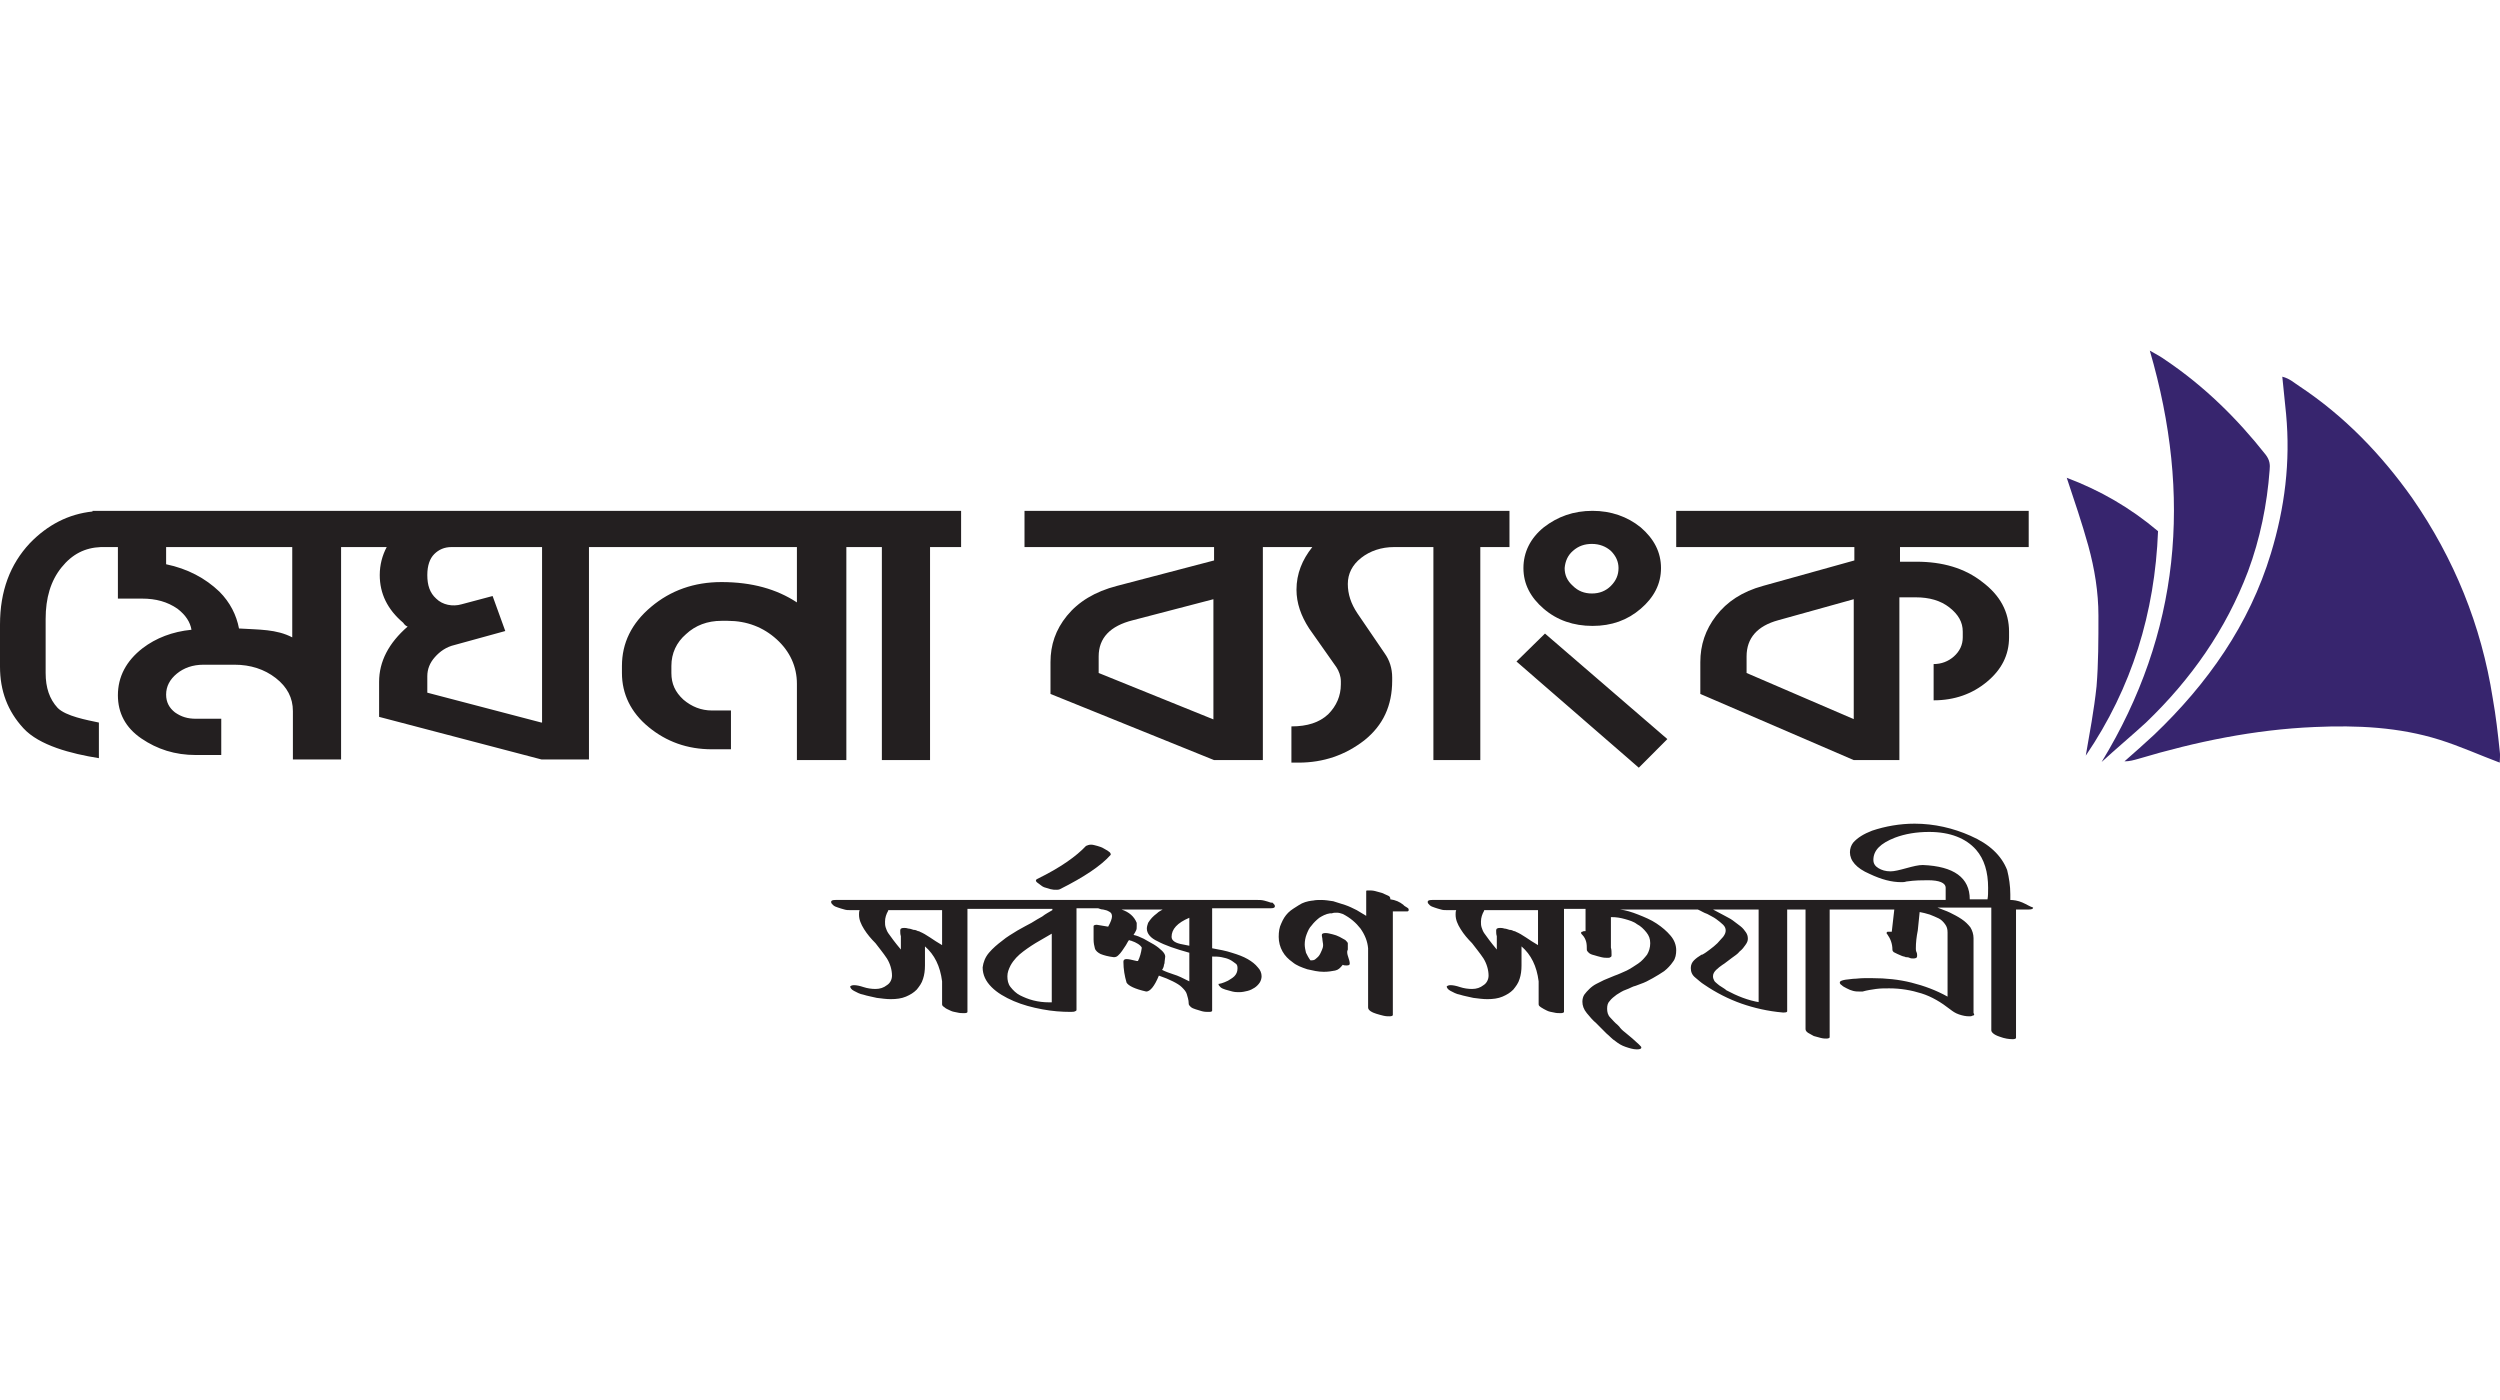
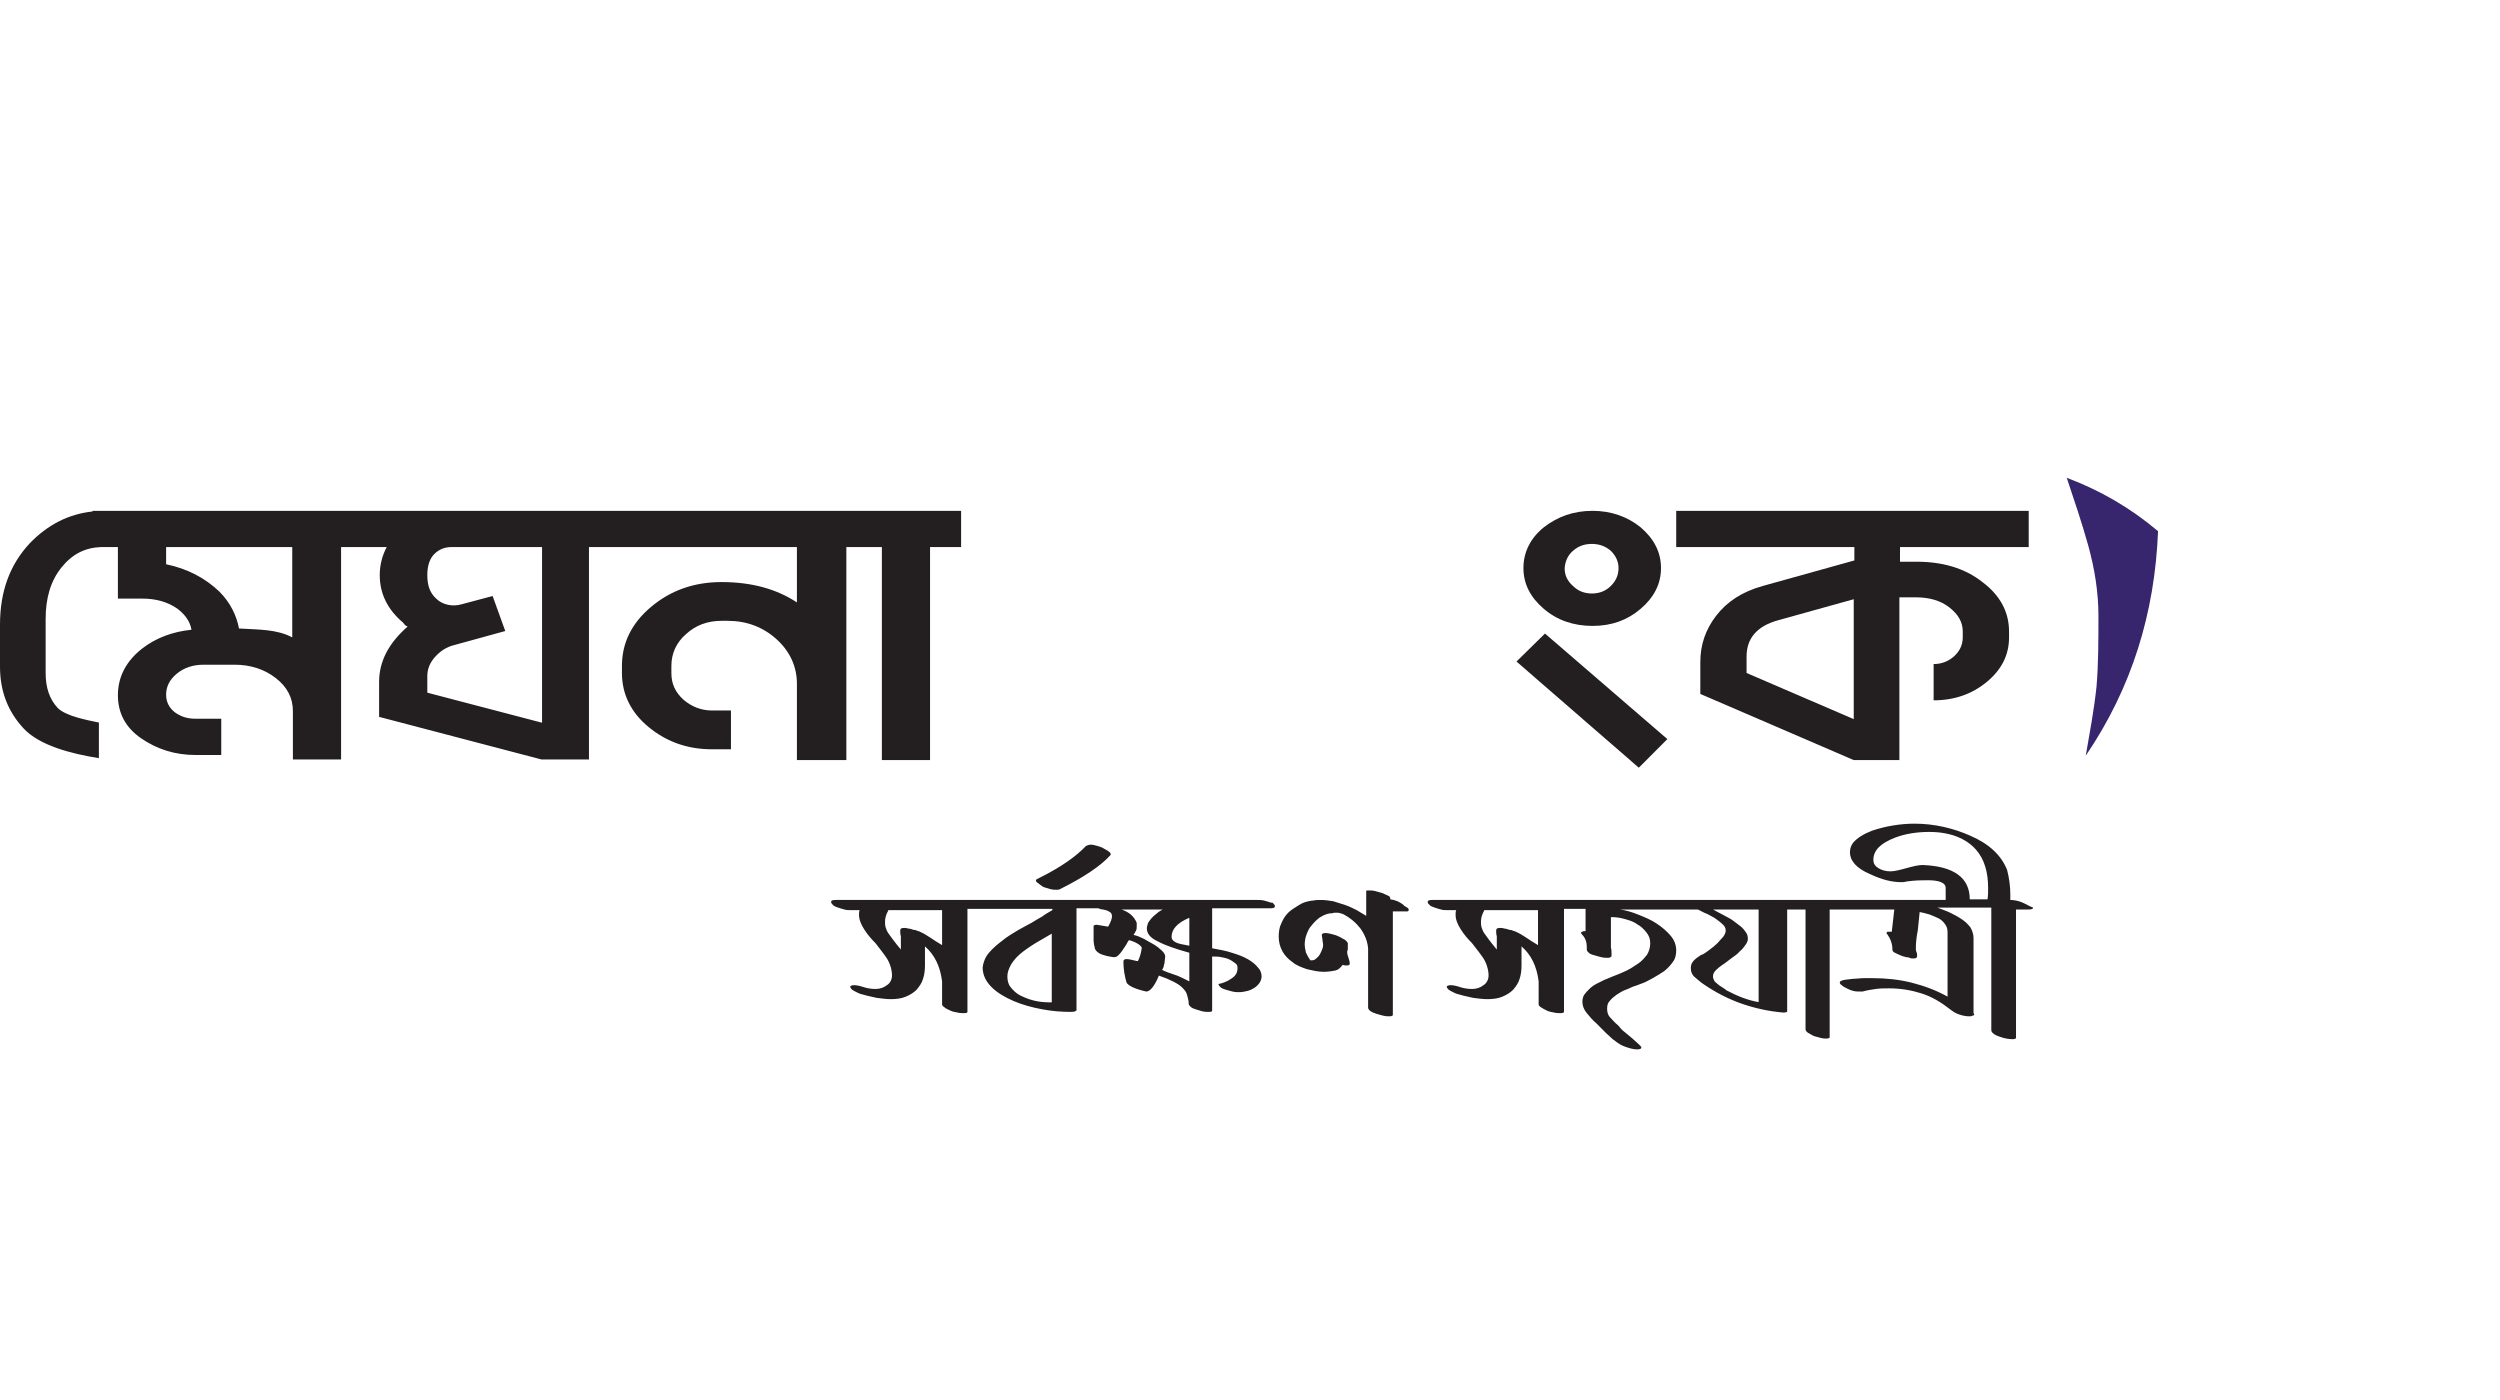
<svg xmlns="http://www.w3.org/2000/svg" width="150px" height="84px" viewBox="0 0 300 84" version="1.1">
  <g id="surface1">
-     <path style=" stroke:none;fill-rule:nonzero;fill:rgb(21.569%,14.51%,43.137%);fill-opacity:1;" d="M 299.969 48.141 C 299.742 46.004 299.512 43.945 299.133 41.809 C 297.762 33.035 294.492 25.023 289.473 17.777 C 285.742 12.512 281.332 7.934 275.93 4.348 C 275.32 3.965 274.789 3.43 273.875 3.203 C 274.027 4.805 274.18 6.254 274.332 7.703 C 274.863 13.426 274.18 18.918 272.508 24.414 C 269.918 32.957 264.898 40.055 258.508 46.16 C 257.367 47.227 256.148 48.293 254.934 49.363 C 255.539 49.363 256.074 49.211 256.605 49.059 C 263.527 46.996 270.527 45.547 277.754 45.242 C 282.852 45.016 287.875 45.242 292.742 46.77 C 295.176 47.531 297.535 48.602 299.969 49.516 C 299.969 49.133 300.047 48.602 299.969 48.141 Z M 299.969 48.141 " />
-     <path style=" stroke:none;fill-rule:nonzero;fill:rgb(21.569%,14.51%,43.137%);fill-opacity:1;" d="M 269.766 26.551 C 271.211 22.66 272.051 18.539 272.355 14.418 C 272.43 13.73 272.355 13.199 271.898 12.586 C 268.473 8.238 264.52 4.348 259.879 1.219 C 259.344 0.836 258.812 0.531 257.977 0.074 C 263.074 17.547 261.629 33.949 252.195 49.438 C 253.941 47.836 255.77 46.312 257.52 44.707 C 262.922 39.52 267.105 33.57 269.766 26.551 Z M 269.766 26.551 " />
    <path style=" stroke:none;fill-rule:nonzero;fill:rgb(21.569%,14.51%,43.137%);fill-opacity:1;" d="M 250.293 48.676 C 255.844 40.512 258.582 31.508 258.965 21.742 C 255.617 18.918 252.043 16.859 248.008 15.332 C 248.922 18.082 249.836 20.75 250.598 23.496 C 251.355 26.246 251.812 29.066 251.812 31.891 C 251.812 34.715 251.812 37.613 251.586 40.359 C 251.281 43.258 250.75 46.004 250.293 48.676 Z M 250.293 48.676 " />
-     <path style=" stroke:none;fill-rule:nonzero;fill:rgb(13.725%,12.157%,12.549%);fill-opacity:1;" d="M 172.16 49.211 L 177.637 49.211 L 177.637 23.648 L 181.137 23.648 L 181.137 19.301 L 122.941 19.301 L 122.941 23.648 L 145.688 23.648 L 145.688 25.254 L 134.047 28.305 C 131.383 28.992 129.406 30.211 128.035 31.891 C 126.668 33.57 126.059 35.398 126.059 37.461 L 126.059 41.273 L 145.688 49.211 L 151.543 49.211 L 151.543 23.648 L 157.477 23.648 C 156.262 25.176 155.578 26.855 155.578 28.762 C 155.578 30.363 156.109 31.891 157.098 33.418 L 160.371 38.07 C 160.672 38.527 160.902 39.141 160.902 39.75 L 160.902 40.129 C 160.902 41.504 160.371 42.727 159.379 43.715 C 158.316 44.707 156.871 45.168 154.969 45.168 L 154.969 49.516 L 155.805 49.516 C 158.848 49.516 161.434 48.602 163.715 46.844 C 166 45.016 167.062 42.648 167.062 39.672 L 167.062 39.293 C 167.062 38.223 166.758 37.23 166.152 36.391 L 162.879 31.586 C 162.117 30.441 161.738 29.297 161.738 28.074 C 161.738 26.855 162.27 25.785 163.336 24.949 C 164.402 24.109 165.77 23.648 167.293 23.648 L 172.008 23.648 L 172.008 49.211 Z M 145.609 44.328 L 131.84 38.758 L 131.84 36.773 C 131.84 34.562 133.211 33.109 135.949 32.426 L 145.609 29.906 Z M 145.609 44.328 " />
    <path style=" stroke:none;fill-rule:nonzero;fill:rgb(13.725%,12.157%,12.549%);fill-opacity:1;" d="M 200.082 46.691 L 185.398 34.027 L 181.977 37.383 L 196.656 50.125 Z M 200.082 46.691 " />
    <path style=" stroke:none;fill-rule:nonzero;fill:rgb(13.725%,12.157%,12.549%);fill-opacity:1;" d="M 185.246 31.051 C 186.844 32.426 188.82 33.109 191.105 33.109 C 193.387 33.109 195.289 32.426 196.887 31.051 C 198.484 29.68 199.32 28.074 199.32 26.168 C 199.32 24.262 198.484 22.66 196.887 21.285 C 195.289 19.988 193.309 19.301 191.105 19.301 C 188.82 19.301 186.918 19.988 185.246 21.285 C 183.648 22.582 182.812 24.262 182.812 26.168 C 182.812 28.074 183.648 29.68 185.246 31.051 Z M 188.746 24.109 C 189.43 23.496 190.191 23.27 191.027 23.27 C 191.941 23.27 192.703 23.574 193.309 24.109 C 193.918 24.719 194.223 25.406 194.223 26.168 C 194.223 27.008 193.918 27.695 193.309 28.305 C 192.703 28.914 191.941 29.219 191.027 29.219 C 190.113 29.219 189.355 28.914 188.746 28.305 C 188.062 27.695 187.758 27.008 187.758 26.168 C 187.832 25.328 188.137 24.641 188.746 24.109 Z M 188.746 24.109 " />
    <path style=" stroke:none;fill-rule:nonzero;fill:rgb(13.725%,12.157%,12.549%);fill-opacity:1;" d="M 222.523 25.254 L 211.57 28.305 C 209.059 28.992 207.23 30.211 205.938 31.891 C 204.645 33.57 204.039 35.398 204.039 37.461 L 204.039 41.273 L 222.449 49.211 L 227.926 49.211 L 227.926 29.68 L 229.902 29.68 C 231.5 29.68 232.871 30.059 233.934 30.898 C 235 31.738 235.531 32.652 235.531 33.797 L 235.531 34.484 C 235.531 35.398 235.152 36.164 234.469 36.773 C 233.781 37.383 232.945 37.688 232.035 37.688 L 232.035 42.039 C 234.543 42.039 236.676 41.273 238.422 39.824 C 240.172 38.375 241.086 36.621 241.086 34.484 L 241.086 33.797 C 241.086 31.434 240.02 29.449 237.891 27.848 C 235.762 26.168 233.098 25.406 229.98 25.406 L 228 25.406 L 228 23.648 L 243.445 23.648 L 243.445 19.301 L 201.145 19.301 L 201.145 23.648 L 222.523 23.648 Z M 222.523 44.328 L 209.59 38.758 L 209.59 36.773 C 209.59 34.562 210.883 33.109 213.395 32.426 L 222.449 29.906 L 222.449 44.328 Z M 222.523 44.328 " />
    <path style=" stroke:none;fill-rule:nonzero;fill:rgb(13.725%,12.157%,12.549%);fill-opacity:1;" d="M 105.367 19.301 L 11.105 19.301 L 11.105 19.379 C 8.215 19.684 5.707 20.98 3.574 23.191 C 1.219 25.711 0 28.914 0 32.957 L 0 37.996 C 0 40.895 0.914 43.336 2.816 45.395 C 4.715 47.457 8.52 48.445 11.867 48.98 L 11.867 44.707 C 10.422 44.402 7.91 43.945 6.922 42.953 C 5.934 41.887 5.477 40.512 5.477 38.758 L 5.477 32.273 C 5.477 29.754 6.086 27.695 7.379 26.094 C 8.672 24.488 10.195 23.727 12.098 23.648 L 14.148 23.648 L 14.148 29.832 L 17.043 29.832 C 18.715 29.832 20.086 30.211 21.301 31.051 C 22.289 31.812 22.824 32.652 22.977 33.57 C 20.691 33.797 18.715 34.562 17.117 35.781 C 15.141 37.309 14.148 39.215 14.148 41.43 C 14.148 43.562 15.062 45.32 16.965 46.617 C 18.867 47.914 20.996 48.602 23.508 48.602 L 26.551 48.602 L 26.551 44.25 L 23.508 44.25 C 22.52 44.25 21.758 44.023 20.996 43.488 C 20.312 42.953 19.934 42.266 19.934 41.352 C 19.934 40.359 20.387 39.52 21.227 38.832 C 22.062 38.148 23.129 37.766 24.422 37.766 L 28.148 37.766 C 30.051 37.766 31.723 38.301 33.094 39.367 C 34.461 40.438 35.148 41.734 35.148 43.336 L 35.148 49.133 L 40.93 49.133 L 40.93 23.648 L 46.406 23.648 C 45.875 24.641 45.57 25.785 45.57 27.008 C 45.57 29.219 46.484 31.129 48.383 32.73 C 48.535 32.957 48.688 33.109 48.918 33.188 C 46.637 35.172 45.492 37.383 45.492 39.824 L 45.492 44.023 L 64.969 49.133 L 70.676 49.133 L 70.676 23.648 L 95.629 23.648 L 95.629 30.289 C 93.195 28.688 90.227 27.848 86.574 27.848 C 83.305 27.848 80.488 28.84 78.129 30.824 C 75.773 32.805 74.633 35.172 74.633 37.918 L 74.633 38.758 C 74.633 41.273 75.695 43.488 77.828 45.242 C 79.957 46.996 82.469 47.914 85.434 47.914 L 87.715 47.914 L 87.715 43.258 L 85.434 43.258 C 84.141 43.258 83 42.801 82.012 41.961 C 81.02 41.047 80.566 40.055 80.566 38.758 L 80.566 37.918 C 80.566 36.391 81.172 35.094 82.316 34.102 C 83.457 33.035 84.902 32.5 86.574 32.5 L 87.336 32.5 C 89.617 32.5 91.598 33.266 93.195 34.715 C 94.793 36.164 95.629 37.996 95.629 40.055 L 95.629 49.211 L 101.562 49.211 L 101.562 23.648 L 105.824 23.648 L 105.824 49.211 L 111.605 49.211 L 111.605 23.648 L 115.332 23.648 L 115.332 19.301 Z M 35.07 34.484 C 33.168 33.492 31.117 33.57 28.68 33.418 C 28.375 31.812 27.617 30.289 26.324 28.992 C 24.648 27.391 22.52 26.246 19.934 25.711 L 19.934 23.648 L 35.07 23.648 Z M 64.969 44.707 L 51.277 41.121 L 51.277 39.141 C 51.277 38.301 51.578 37.535 52.188 36.852 C 52.797 36.164 53.559 35.629 54.547 35.398 L 60.633 33.723 L 59.113 29.523 L 55.383 30.516 C 54.32 30.824 53.102 30.594 52.34 29.832 C 51.578 29.145 51.277 28.227 51.277 27.008 C 51.277 25.863 51.578 25.023 52.113 24.488 C 52.645 23.957 53.328 23.648 54.168 23.648 L 65.047 23.648 L 65.047 44.707 Z M 64.969 44.707 " />
    <path style=" stroke:none;fill-rule:nonzero;fill:rgb(13.725%,12.157%,12.549%);fill-opacity:1;" d="M 125.297 64.469 C 125.527 64.547 125.832 64.621 126.059 64.699 C 126.363 64.773 126.516 64.773 126.742 64.773 C 126.895 64.773 127.047 64.773 127.199 64.699 C 130.09 63.25 132.145 61.875 133.285 60.578 L 133.285 60.504 C 133.285 60.426 133.211 60.273 133.059 60.195 C 132.906 60.043 132.676 59.969 132.449 59.816 C 132.223 59.664 131.918 59.586 131.688 59.512 C 131.383 59.434 131.156 59.359 130.926 59.359 C 130.699 59.359 130.473 59.434 130.32 59.512 C 129.18 60.73 127.277 62.105 124.461 63.477 C 124.387 63.555 124.309 63.555 124.309 63.629 C 124.309 63.781 124.387 63.859 124.613 64.012 C 124.84 64.164 125.07 64.395 125.297 64.469 Z M 125.297 64.469 " />
    <path style=" stroke:none;fill-rule:nonzero;fill:rgb(13.725%,12.157%,12.549%);fill-opacity:1;" d="M 152.457 66.301 C 152.23 66.223 152 66.148 151.695 66.07 C 151.391 65.996 151.164 65.996 150.938 65.996 L 100.27 65.996 C 99.887 65.996 99.734 66.07 99.734 66.223 C 99.734 66.379 99.812 66.453 99.965 66.605 C 100.117 66.758 100.344 66.836 100.574 66.91 C 100.801 66.988 101.031 67.062 101.332 67.141 C 101.562 67.215 101.789 67.215 102.02 67.215 L 103.16 67.215 C 103.082 67.367 103.082 67.598 103.082 67.75 C 103.082 68.359 103.312 68.895 103.691 69.504 C 104.074 70.117 104.527 70.648 105.062 71.184 C 105.52 71.793 105.973 72.328 106.43 73.016 C 106.812 73.625 107.039 74.387 107.039 75.074 C 107.039 75.531 106.812 75.992 106.43 76.219 C 106.051 76.523 105.594 76.676 105.062 76.676 C 104.605 76.676 104.074 76.602 103.617 76.449 C 103.16 76.297 102.781 76.219 102.477 76.219 C 102.246 76.219 102.094 76.297 102.02 76.371 C 102.02 76.523 102.172 76.754 102.477 76.906 C 102.781 77.059 103.16 77.289 103.617 77.363 C 104.074 77.516 104.605 77.594 105.215 77.746 C 105.824 77.82 106.355 77.898 106.887 77.898 C 107.57 77.898 108.18 77.82 108.715 77.594 C 109.246 77.363 109.625 77.137 110.008 76.754 C 110.312 76.371 110.613 75.992 110.766 75.457 C 110.918 75 110.996 74.465 110.996 73.855 L 110.996 71.566 C 112.137 72.559 112.82 73.93 113.051 75.762 L 113.051 78.508 C 113.051 78.66 113.125 78.738 113.355 78.891 C 113.508 79.043 113.734 79.117 114.039 79.27 C 114.344 79.426 114.57 79.426 114.875 79.5 C 115.18 79.578 115.406 79.578 115.711 79.578 C 116.016 79.578 116.094 79.5 116.094 79.426 L 116.094 67.062 L 126.285 67.062 L 126.285 67.215 C 125.906 67.445 125.449 67.676 125.07 67.98 C 124.688 68.207 124.234 68.438 123.777 68.742 C 123.32 68.973 122.789 69.277 122.102 69.656 C 121.496 70.039 120.809 70.422 120.277 70.879 C 119.668 71.336 119.137 71.793 118.68 72.328 C 118.223 72.863 117.996 73.473 117.918 74.082 C 117.918 75 118.301 75.762 118.984 76.449 C 119.668 77.137 120.582 77.668 121.645 78.129 C 122.711 78.586 123.852 78.891 125.07 79.117 C 126.285 79.348 127.43 79.426 128.418 79.426 C 128.723 79.426 128.875 79.426 129.027 79.348 C 129.18 79.27 129.18 79.27 129.18 79.117 L 129.18 66.988 L 131.766 66.988 C 131.992 67.062 132.145 67.141 132.375 67.141 C 132.602 67.215 132.754 67.215 132.906 67.293 C 133.059 67.367 133.211 67.445 133.285 67.523 C 133.363 67.598 133.438 67.75 133.438 67.98 C 133.438 68.207 133.285 68.668 132.98 69.199 L 131.613 68.973 C 131.383 68.973 131.23 69.047 131.23 69.125 C 131.23 69.734 131.23 70.27 131.23 70.727 C 131.23 71.184 131.309 71.488 131.383 71.793 C 131.461 72.098 131.766 72.328 132.07 72.48 C 132.449 72.633 132.98 72.785 133.668 72.863 C 133.895 72.863 134.047 72.785 134.199 72.633 C 134.352 72.48 134.504 72.328 134.656 72.098 C 134.809 71.871 134.961 71.641 135.113 71.414 C 135.266 71.184 135.34 70.953 135.492 70.801 C 135.492 70.801 135.566 70.879 135.719 70.879 C 136.406 71.109 136.863 71.414 137.016 71.719 C 136.938 72.328 136.785 72.863 136.559 73.32 L 136.406 73.32 C 135.797 73.168 135.418 73.09 135.188 73.09 C 134.961 73.09 134.809 73.168 134.809 73.398 C 134.809 74.312 134.961 75.152 135.188 75.914 C 135.418 76.297 136.176 76.676 137.547 76.984 C 138.004 76.984 138.535 76.371 139.066 75.074 C 139.754 75.305 140.285 75.531 140.742 75.762 C 141.199 75.992 141.578 76.219 141.805 76.449 C 142.035 76.676 142.34 76.984 142.414 77.289 C 142.492 77.594 142.645 77.973 142.645 78.434 C 142.645 78.586 142.719 78.66 142.871 78.812 C 143.023 78.965 143.254 79.043 143.48 79.117 C 143.707 79.195 144.012 79.27 144.242 79.348 C 144.547 79.426 144.773 79.426 144.926 79.426 L 145.152 79.426 C 145.383 79.426 145.457 79.348 145.457 79.27 L 145.457 72.785 C 145.84 72.785 146.219 72.785 146.598 72.863 C 146.98 72.938 147.285 73.016 147.59 73.168 C 147.895 73.32 148.043 73.473 148.273 73.625 C 148.5 73.777 148.5 74.008 148.5 74.234 C 148.5 74.617 148.348 74.922 148.121 75.152 C 147.895 75.379 147.59 75.531 147.359 75.684 C 147.055 75.84 146.828 75.914 146.598 75.992 C 146.371 76.066 146.219 76.066 146.219 76.066 C 146.219 76.219 146.297 76.297 146.445 76.449 C 146.598 76.602 146.828 76.676 147.055 76.754 C 147.285 76.828 147.59 76.906 147.895 76.984 C 148.195 77.059 148.5 77.059 148.73 77.059 C 149.035 77.059 149.414 76.984 149.719 76.906 C 150.023 76.828 150.328 76.676 150.555 76.523 C 150.785 76.371 151.012 76.145 151.164 75.914 C 151.316 75.684 151.391 75.379 151.391 75.152 C 151.391 74.77 151.238 74.387 150.938 74.082 C 150.633 73.703 150.25 73.398 149.719 73.09 C 149.188 72.785 148.578 72.559 147.816 72.328 C 147.133 72.098 146.297 71.945 145.457 71.793 L 145.457 66.988 L 152.535 66.988 C 152.836 66.988 152.988 66.91 152.988 66.758 C 152.988 66.605 152.914 66.531 152.762 66.379 C 152.609 66.223 152.684 66.379 152.457 66.301 Z M 113.051 71.414 C 112.516 71.109 112.062 70.801 111.605 70.496 C 111.148 70.191 110.766 69.965 110.387 69.809 C 110.387 69.809 110.312 69.734 110.16 69.734 C 110.008 69.656 109.855 69.582 109.625 69.582 C 109.398 69.504 109.168 69.43 109.02 69.43 C 108.789 69.352 108.637 69.352 108.484 69.352 C 108.18 69.352 108.027 69.43 108.027 69.656 C 108.027 69.887 108.027 70.117 108.105 70.344 C 108.105 70.574 108.105 70.801 108.105 71.031 L 108.105 71.945 C 107.723 71.488 107.422 71.109 107.191 70.801 C 106.965 70.496 106.734 70.191 106.582 69.965 C 106.43 69.734 106.355 69.504 106.277 69.277 C 106.203 69.047 106.203 68.82 106.203 68.59 C 106.203 68.133 106.355 67.676 106.582 67.293 L 106.582 67.215 L 113.051 67.215 Z M 126.211 78.281 L 125.906 78.281 C 125.223 78.281 124.613 78.203 124.004 78.051 C 123.395 77.898 122.863 77.668 122.406 77.441 C 121.949 77.211 121.57 76.828 121.266 76.449 C 120.961 76.066 120.887 75.609 120.887 75.152 C 120.887 74.695 121.039 74.312 121.266 73.855 C 121.645 73.168 122.18 72.633 122.789 72.176 C 123.395 71.719 124.082 71.262 124.766 70.879 L 126.211 70.039 Z M 142.719 75.762 C 141.957 75.379 141.352 75.074 140.816 74.922 C 140.359 74.77 139.906 74.617 139.449 74.387 C 139.602 74.16 139.676 73.93 139.676 73.777 C 139.754 73.625 139.754 73.473 139.754 73.398 L 139.828 72.785 C 139.828 72.559 139.676 72.328 139.449 72.098 C 139.219 71.871 138.84 71.566 138.461 71.336 C 138.078 71.109 137.621 70.879 137.242 70.648 C 136.785 70.422 136.406 70.27 136.023 70.191 C 136.176 69.965 136.254 69.809 136.328 69.656 C 136.406 69.504 136.406 69.352 136.406 69.125 L 136.406 68.742 C 136.102 67.98 135.492 67.445 134.578 67.141 L 139.523 67.141 C 139.297 67.293 139.066 67.367 138.84 67.598 C 138.613 67.75 138.383 67.98 138.23 68.133 C 138.078 68.285 137.926 68.512 137.773 68.742 C 137.699 68.973 137.621 69.199 137.621 69.43 C 137.621 70.039 138.078 70.574 138.914 70.953 C 139.754 71.414 141.047 71.871 142.719 72.328 Z M 142.719 71.488 L 141.957 71.336 C 141.047 71.184 140.59 70.879 140.59 70.422 C 140.59 69.504 141.273 68.742 142.719 68.133 Z M 142.719 71.488 " />
    <path style=" stroke:none;fill-rule:nonzero;fill:rgb(13.725%,12.157%,12.549%);fill-opacity:1;" d="M 168.434 66.605 C 167.977 66.223 167.445 65.996 166.836 65.918 L 166.836 65.844 C 166.836 65.691 166.758 65.539 166.531 65.461 C 166.305 65.387 166.074 65.234 165.848 65.156 C 165.543 65.082 165.312 65.004 165.012 64.926 C 164.707 64.852 164.477 64.852 164.25 64.852 C 164.02 64.852 163.945 64.852 163.945 64.926 L 163.945 67.902 C 163.562 67.676 163.184 67.445 162.805 67.215 C 162.348 66.988 161.891 66.758 161.434 66.605 C 160.977 66.453 160.445 66.301 159.988 66.148 C 159.457 66.07 159 65.996 158.543 65.996 C 158.238 65.996 157.859 65.996 157.555 66.07 L 157.477 66.07 C 156.871 66.148 156.336 66.301 155.879 66.605 C 155.426 66.91 154.969 67.141 154.586 67.523 C 154.207 67.902 153.98 68.285 153.75 68.82 C 153.523 69.277 153.445 69.809 153.445 70.422 C 153.445 71.031 153.598 71.641 153.902 72.176 C 154.207 72.711 154.586 73.09 155.121 73.473 C 155.578 73.855 156.184 74.082 156.871 74.312 C 157.555 74.465 158.164 74.617 158.848 74.617 C 159.379 74.617 159.836 74.539 160.219 74.465 C 160.598 74.387 160.824 74.16 161.129 73.777 C 161.281 73.855 161.434 73.855 161.586 73.855 C 161.891 73.855 161.969 73.777 161.969 73.625 C 161.969 73.398 161.891 73.168 161.816 72.938 C 161.738 72.711 161.664 72.48 161.664 72.254 C 161.664 72.176 161.664 72.098 161.738 71.945 C 161.738 71.871 161.738 71.719 161.738 71.641 C 161.738 71.566 161.738 71.488 161.738 71.414 C 161.738 71.336 161.738 71.262 161.738 71.184 C 161.738 71.109 161.586 70.953 161.434 70.801 C 161.207 70.648 160.977 70.574 160.75 70.422 C 160.445 70.27 160.219 70.191 159.914 70.117 C 159.609 70.039 159.305 69.965 159.074 69.965 C 158.773 69.965 158.621 70.039 158.621 70.191 C 158.621 70.422 158.695 70.574 158.695 70.801 C 158.695 70.953 158.773 71.184 158.773 71.414 C 158.773 71.641 158.695 71.871 158.621 72.023 C 158.543 72.176 158.469 72.406 158.316 72.633 C 158.164 72.863 158.012 72.938 157.859 73.09 C 157.707 73.242 157.477 73.242 157.25 73.242 C 157.023 72.938 156.871 72.633 156.719 72.328 C 156.641 72.023 156.566 71.641 156.566 71.336 C 156.566 70.953 156.641 70.496 156.793 70.117 C 156.945 69.734 157.098 69.352 157.402 69.047 C 157.629 68.742 157.934 68.438 158.316 68.133 C 158.695 67.902 159.074 67.676 159.609 67.598 L 159.836 67.598 C 159.988 67.523 160.219 67.523 160.445 67.523 C 160.672 67.523 160.902 67.598 161.129 67.676 C 162.043 68.133 162.727 68.742 163.262 69.43 C 163.793 70.191 164.098 70.953 164.172 71.793 L 164.172 78.891 C 164.172 79.043 164.25 79.195 164.477 79.348 C 164.707 79.5 164.934 79.578 165.16 79.652 C 165.391 79.73 165.695 79.805 166 79.883 C 166.305 79.957 166.531 79.957 166.758 79.957 C 166.988 79.957 167.141 79.883 167.141 79.805 L 167.141 67.367 L 168.66 67.367 C 168.738 67.367 168.812 67.367 168.891 67.367 C 168.965 67.367 169.043 67.293 169.043 67.215 C 169.043 67.141 169.043 67.062 168.965 66.988 C 168.891 66.91 168.434 66.684 168.434 66.605 Z M 168.434 66.605 " />
    <path style=" stroke:none;fill-rule:nonzero;fill:rgb(13.725%,12.157%,12.549%);fill-opacity:1;" d="M 242.684 66.301 C 242.152 66.07 241.617 65.996 241.238 65.996 L 241.238 65.309 C 241.238 64.316 241.086 63.324 240.859 62.41 C 240.172 60.656 238.727 59.281 236.445 58.289 C 234.391 57.375 232.109 56.84 229.75 56.84 C 228 56.84 226.25 57.145 224.652 57.68 C 223.664 58.062 222.902 58.52 222.371 59.129 C 222.145 59.434 221.992 59.816 221.992 60.273 C 221.992 61.266 222.75 62.18 224.348 62.867 C 225.797 63.555 227.012 63.859 228.152 63.859 C 228.383 63.859 228.535 63.859 228.762 63.781 C 229.828 63.629 230.664 63.629 231.348 63.629 C 232.719 63.629 233.48 63.938 233.48 64.547 L 233.48 65.996 L 171.855 65.996 C 171.477 65.996 171.324 66.07 171.324 66.223 C 171.324 66.379 171.398 66.453 171.551 66.605 C 171.703 66.758 171.934 66.836 172.16 66.91 C 172.391 66.988 172.617 67.062 172.922 67.141 C 173.148 67.215 173.379 67.215 173.605 67.215 L 174.746 67.215 C 174.672 67.367 174.672 67.598 174.672 67.75 C 174.672 68.359 174.898 68.895 175.281 69.504 C 175.66 70.117 176.117 70.648 176.648 71.184 C 177.105 71.793 177.562 72.328 178.02 73.016 C 178.398 73.625 178.629 74.387 178.629 75.074 C 178.629 75.531 178.398 75.992 178.02 76.219 C 177.637 76.523 177.184 76.676 176.648 76.676 C 176.191 76.676 175.66 76.602 175.203 76.449 C 174.746 76.297 174.367 76.219 174.062 76.219 C 173.836 76.219 173.684 76.297 173.605 76.371 C 173.605 76.523 173.758 76.754 174.062 76.906 C 174.367 77.059 174.746 77.289 175.203 77.363 C 175.66 77.516 176.191 77.594 176.801 77.746 C 177.41 77.82 177.941 77.898 178.477 77.898 C 179.16 77.898 179.77 77.82 180.301 77.594 C 180.832 77.363 181.215 77.137 181.594 76.754 C 181.898 76.371 182.203 75.992 182.355 75.457 C 182.508 75 182.582 74.465 182.582 73.855 L 182.582 71.566 C 183.727 72.559 184.41 73.93 184.637 75.762 L 184.637 78.508 C 184.637 78.66 184.715 78.738 184.941 78.891 C 185.172 79.043 185.324 79.117 185.625 79.27 C 185.93 79.426 186.16 79.426 186.465 79.5 C 186.77 79.578 186.996 79.578 187.301 79.578 C 187.527 79.578 187.68 79.5 187.68 79.426 L 187.68 67.062 L 190.266 67.062 L 190.266 69.734 C 190.113 69.734 189.965 69.734 189.887 69.809 C 189.734 69.809 189.734 69.887 189.734 69.965 C 189.734 70.039 189.812 70.117 189.887 70.191 C 190.113 70.422 190.266 70.727 190.344 71.031 C 190.418 71.336 190.418 71.641 190.418 71.945 C 190.418 72.098 190.496 72.176 190.648 72.328 C 190.801 72.48 191.027 72.559 191.332 72.633 C 191.562 72.711 191.863 72.785 192.168 72.863 C 192.473 72.938 192.703 72.938 192.93 72.938 C 193.082 72.938 193.156 72.938 193.234 72.863 C 193.309 72.863 193.387 72.785 193.387 72.633 C 193.387 72.254 193.387 71.945 193.309 71.719 L 193.309 68.055 L 193.461 68.055 C 193.918 68.055 194.453 68.133 194.984 68.285 C 195.516 68.438 196.051 68.59 196.43 68.895 C 196.887 69.125 197.266 69.504 197.57 69.887 C 197.875 70.27 198.027 70.648 198.027 71.184 C 198.027 71.719 197.875 72.176 197.648 72.559 C 197.344 72.938 197.039 73.32 196.582 73.625 C 196.125 73.93 195.668 74.234 195.211 74.465 C 194.68 74.695 194.223 74.922 193.766 75.074 L 192.473 75.609 C 192.168 75.762 191.863 75.914 191.562 76.066 C 191.258 76.219 190.953 76.449 190.723 76.676 C 190.496 76.906 190.266 77.137 190.113 77.363 C 189.965 77.594 189.887 77.898 189.887 78.203 C 189.887 78.66 190.039 79.117 190.418 79.578 C 190.801 80.035 191.105 80.414 191.562 80.797 L 191.789 81.027 C 192.094 81.332 192.398 81.637 192.777 82.02 C 193.156 82.324 193.461 82.703 193.844 82.934 C 194.223 83.238 194.605 83.469 195.059 83.621 C 195.516 83.773 195.973 83.926 196.43 83.926 C 196.809 83.926 196.961 83.848 196.961 83.695 C 196.961 83.621 196.887 83.543 196.656 83.316 C 196.43 83.086 196.203 82.934 195.898 82.629 C 195.594 82.398 195.289 82.094 194.984 81.867 C 194.68 81.637 194.453 81.406 194.301 81.18 L 194.07 80.949 C 193.766 80.723 193.539 80.414 193.234 80.109 C 192.93 79.805 192.855 79.426 192.855 79.043 C 192.855 78.66 192.93 78.355 193.156 78.129 C 193.387 77.82 193.691 77.594 193.996 77.363 C 194.375 77.137 194.68 76.906 195.137 76.754 C 195.594 76.602 195.898 76.371 196.277 76.297 L 196.887 76.066 C 197.344 75.914 197.801 75.684 198.332 75.379 C 198.863 75.074 199.246 74.848 199.699 74.539 C 200.082 74.234 200.461 73.855 200.766 73.398 C 201.07 73.016 201.145 72.48 201.145 72.023 C 201.145 71.414 200.918 70.801 200.461 70.27 C 200.004 69.734 199.473 69.277 198.789 68.82 C 198.102 68.359 197.344 68.055 196.582 67.75 C 195.82 67.445 195.059 67.215 194.375 67.141 L 203.734 67.141 C 204.113 67.293 204.418 67.523 204.875 67.676 C 205.254 67.902 205.633 68.055 205.938 68.285 C 206.242 68.512 206.547 68.742 206.777 68.973 C 207.004 69.199 207.082 69.43 207.082 69.656 C 207.082 69.887 207.004 70.117 206.777 70.422 C 206.547 70.648 206.32 70.953 206.09 71.184 C 205.863 71.414 205.484 71.719 205.18 71.945 C 204.875 72.176 204.57 72.406 204.266 72.559 L 204.188 72.559 C 203.809 72.785 203.504 73.016 203.277 73.242 C 203.047 73.473 202.895 73.777 202.895 74.16 C 202.895 74.617 203.047 75 203.43 75.305 C 203.809 75.609 204.113 75.914 204.492 76.145 C 205.938 77.137 207.461 77.898 208.98 78.434 C 210.504 78.965 212.176 79.348 213.926 79.5 L 214.078 79.5 C 214.383 79.5 214.461 79.426 214.461 79.348 L 214.461 67.141 L 215.828 67.141 C 215.828 67.141 215.828 67.141 215.906 67.141 C 215.906 67.141 215.98 67.141 215.98 67.141 L 216.664 67.141 L 216.664 81.484 C 216.664 81.637 216.742 81.789 216.969 81.941 C 217.199 82.094 217.426 82.172 217.656 82.324 C 217.961 82.398 218.188 82.477 218.492 82.551 C 218.797 82.629 219.023 82.629 219.176 82.629 C 219.406 82.629 219.559 82.551 219.559 82.477 L 219.559 67.141 L 227.316 67.141 L 227.012 69.809 C 226.859 69.809 226.707 69.809 226.555 69.809 C 226.402 69.809 226.402 69.887 226.402 69.965 C 226.402 70.039 226.402 70.039 226.402 70.039 L 226.48 70.117 C 226.859 70.648 227.09 71.262 227.09 71.945 C 227.09 72.098 227.164 72.176 227.242 72.254 C 227.395 72.328 227.543 72.406 227.695 72.48 C 227.848 72.559 228.078 72.633 228.23 72.711 C 228.383 72.785 228.609 72.785 228.688 72.863 L 228.762 72.863 C 228.84 72.863 228.988 72.863 229.141 72.938 C 229.293 73.016 229.445 73.016 229.598 73.016 C 229.902 73.016 230.055 72.938 230.055 72.711 C 230.055 72.559 230.055 72.406 229.98 72.254 C 229.902 72.098 229.902 71.945 229.902 71.793 C 229.902 71.109 229.98 70.422 230.133 69.656 C 230.207 68.973 230.285 68.207 230.359 67.445 C 230.738 67.523 231.121 67.598 231.578 67.75 C 231.957 67.902 232.336 68.055 232.641 68.207 C 232.945 68.359 233.176 68.59 233.402 68.895 C 233.633 69.199 233.707 69.504 233.707 69.887 L 233.707 77.594 C 232.336 76.828 230.891 76.297 229.371 75.914 C 227.848 75.531 226.25 75.379 224.73 75.379 C 224.5 75.379 224.121 75.379 223.664 75.379 C 223.207 75.379 222.75 75.457 222.371 75.457 C 221.914 75.531 221.535 75.531 221.23 75.609 C 220.926 75.684 220.773 75.762 220.773 75.914 C 220.773 75.992 220.852 76.145 221.004 76.219 C 221.156 76.371 221.305 76.449 221.609 76.602 C 221.914 76.754 222.066 76.828 222.371 76.906 C 222.676 76.984 222.902 76.984 223.207 76.984 C 223.359 76.984 223.438 76.984 223.512 76.984 C 224.047 76.828 224.578 76.754 225.109 76.676 C 225.645 76.602 226.176 76.602 226.707 76.602 C 228.078 76.602 229.371 76.828 230.586 77.211 C 231.805 77.594 232.945 78.281 234.012 79.117 C 234.316 79.348 234.621 79.578 235.078 79.73 C 235.531 79.883 235.914 79.957 236.293 79.957 C 236.445 79.957 236.598 79.957 236.676 79.883 C 236.824 79.883 236.902 79.805 236.902 79.73 C 236.902 79.73 236.902 79.652 236.824 79.578 L 236.824 70.574 C 236.824 70.117 236.676 69.656 236.445 69.277 C 236.141 68.895 235.836 68.59 235.379 68.285 C 234.926 67.98 234.469 67.75 234.012 67.523 C 233.555 67.293 233.023 67.141 232.488 66.91 L 238.957 66.91 L 238.957 81.637 C 238.957 81.867 239.262 82.172 239.945 82.398 C 240.555 82.629 241.086 82.703 241.543 82.703 C 241.77 82.703 241.922 82.629 241.922 82.551 L 241.922 67.141 L 243.445 67.141 C 243.824 67.141 243.977 67.062 243.977 66.91 C 243.52 66.758 243.215 66.531 242.684 66.301 Z M 184.562 71.414 C 184.027 71.109 183.574 70.801 183.117 70.496 C 182.66 70.191 182.277 69.965 181.898 69.809 C 181.898 69.809 181.824 69.734 181.672 69.734 C 181.52 69.656 181.367 69.582 181.137 69.582 C 180.91 69.504 180.684 69.43 180.531 69.43 C 180.301 69.352 180.148 69.352 179.996 69.352 C 179.691 69.352 179.539 69.43 179.539 69.656 C 179.539 69.887 179.539 70.117 179.617 70.344 C 179.617 70.574 179.617 70.801 179.617 71.031 L 179.617 71.945 C 179.234 71.488 178.934 71.109 178.703 70.801 C 178.477 70.496 178.246 70.191 178.094 69.965 C 177.941 69.734 177.867 69.504 177.789 69.277 C 177.715 69.047 177.715 68.82 177.715 68.59 C 177.715 68.133 177.867 67.676 178.094 67.293 L 178.094 67.215 L 184.562 67.215 Z M 211.188 78.281 C 209.742 78.051 208.449 77.516 207.156 76.828 C 207.004 76.676 206.852 76.602 206.625 76.449 C 206.395 76.297 206.242 76.219 206.09 76.066 C 205.938 75.914 205.785 75.84 205.711 75.684 C 205.633 75.531 205.559 75.379 205.559 75.152 C 205.559 74.848 205.711 74.617 205.938 74.387 C 206.168 74.16 206.473 73.93 206.699 73.777 L 206.93 73.625 C 207.23 73.398 207.535 73.168 207.84 72.938 C 208.145 72.711 208.527 72.48 208.754 72.176 C 209.059 71.945 209.285 71.641 209.438 71.414 C 209.668 71.109 209.742 70.879 209.742 70.648 C 209.742 70.344 209.668 70.117 209.516 69.887 C 209.363 69.656 209.133 69.352 208.828 69.125 C 208.527 68.895 208.223 68.668 207.918 68.438 C 207.613 68.207 207.23 68.055 206.852 67.828 L 205.559 67.141 L 211.035 67.141 L 211.035 78.281 Z M 238.5 65.918 L 236.371 65.918 C 236.371 63.324 234.469 61.953 230.738 61.801 C 230.207 61.801 229.598 61.953 228.762 62.18 C 227.926 62.41 227.316 62.562 226.859 62.562 C 226.25 62.562 225.797 62.41 225.414 62.18 C 225.035 61.953 224.805 61.648 224.805 61.188 C 224.805 60.043 225.645 59.207 227.395 58.52 C 228.609 58.062 229.98 57.832 231.5 57.832 C 234.012 57.832 235.914 58.594 237.129 59.969 C 238.121 61.113 238.574 62.637 238.574 64.547 C 238.574 65.082 238.574 65.539 238.5 65.918 Z M 238.5 65.918 " />
  </g>
</svg>